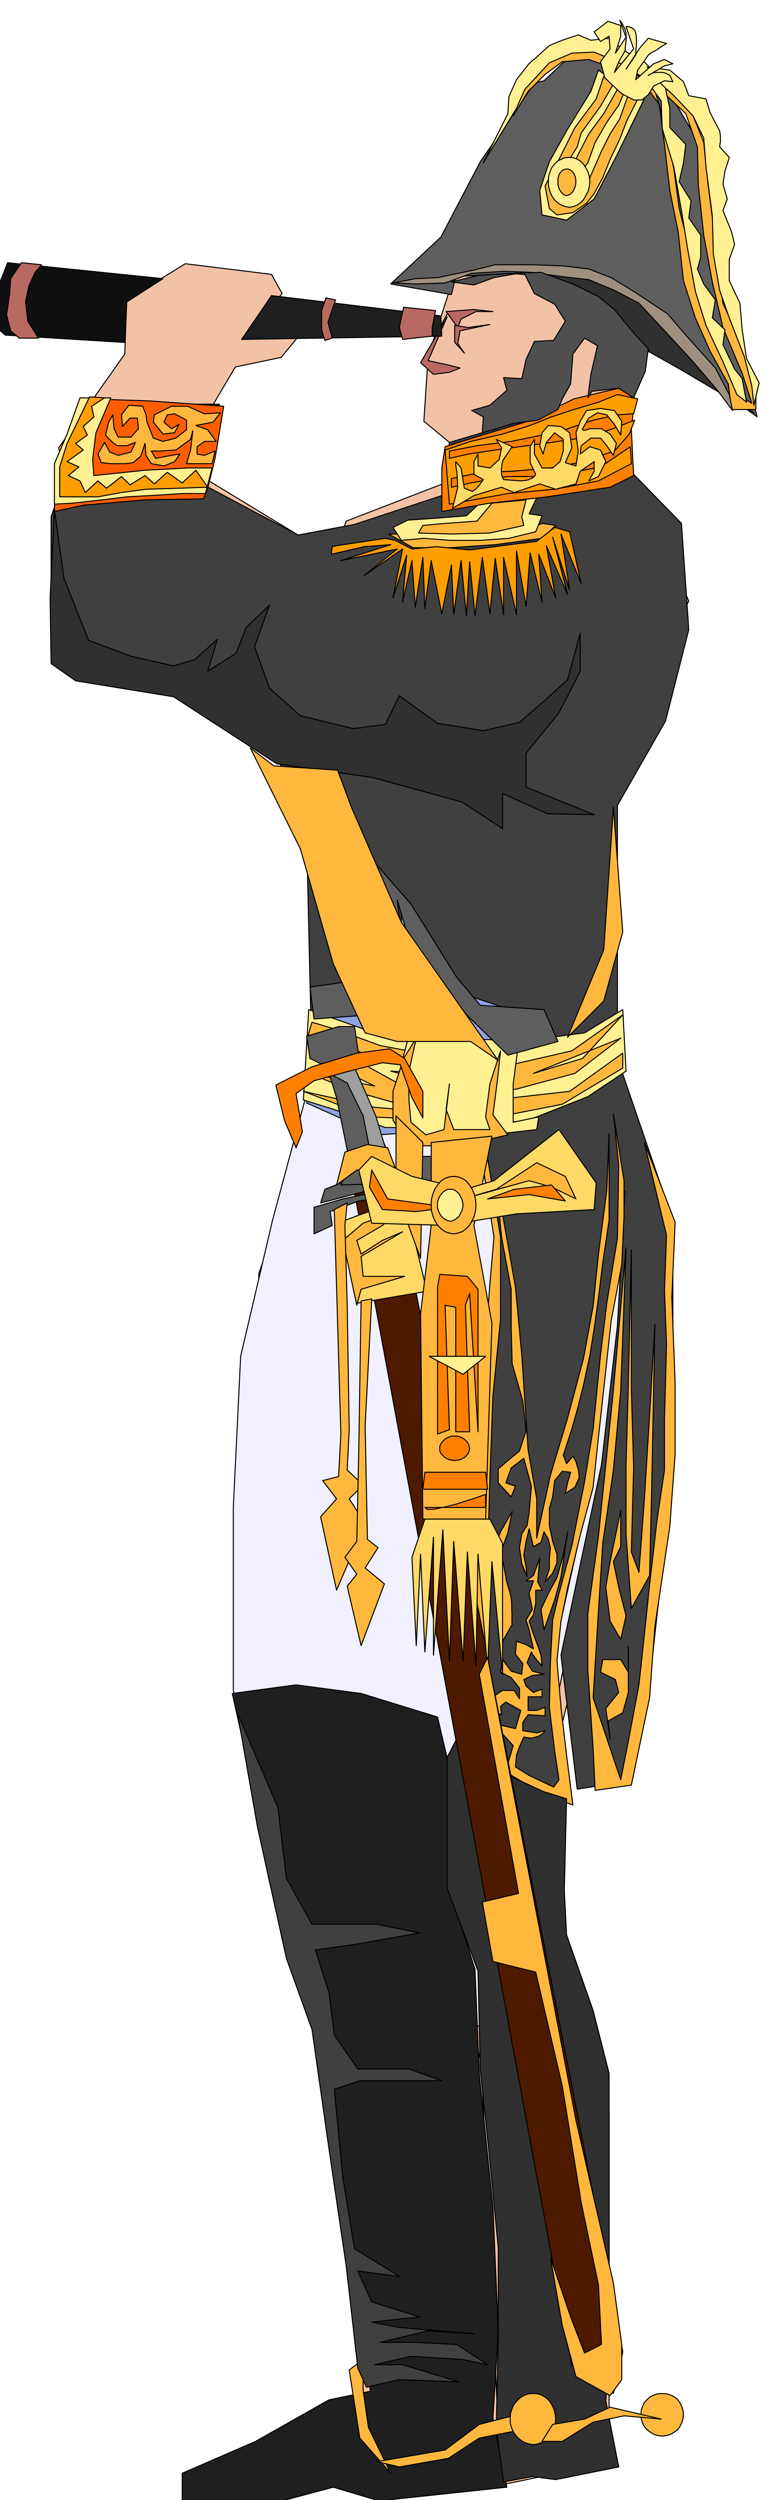
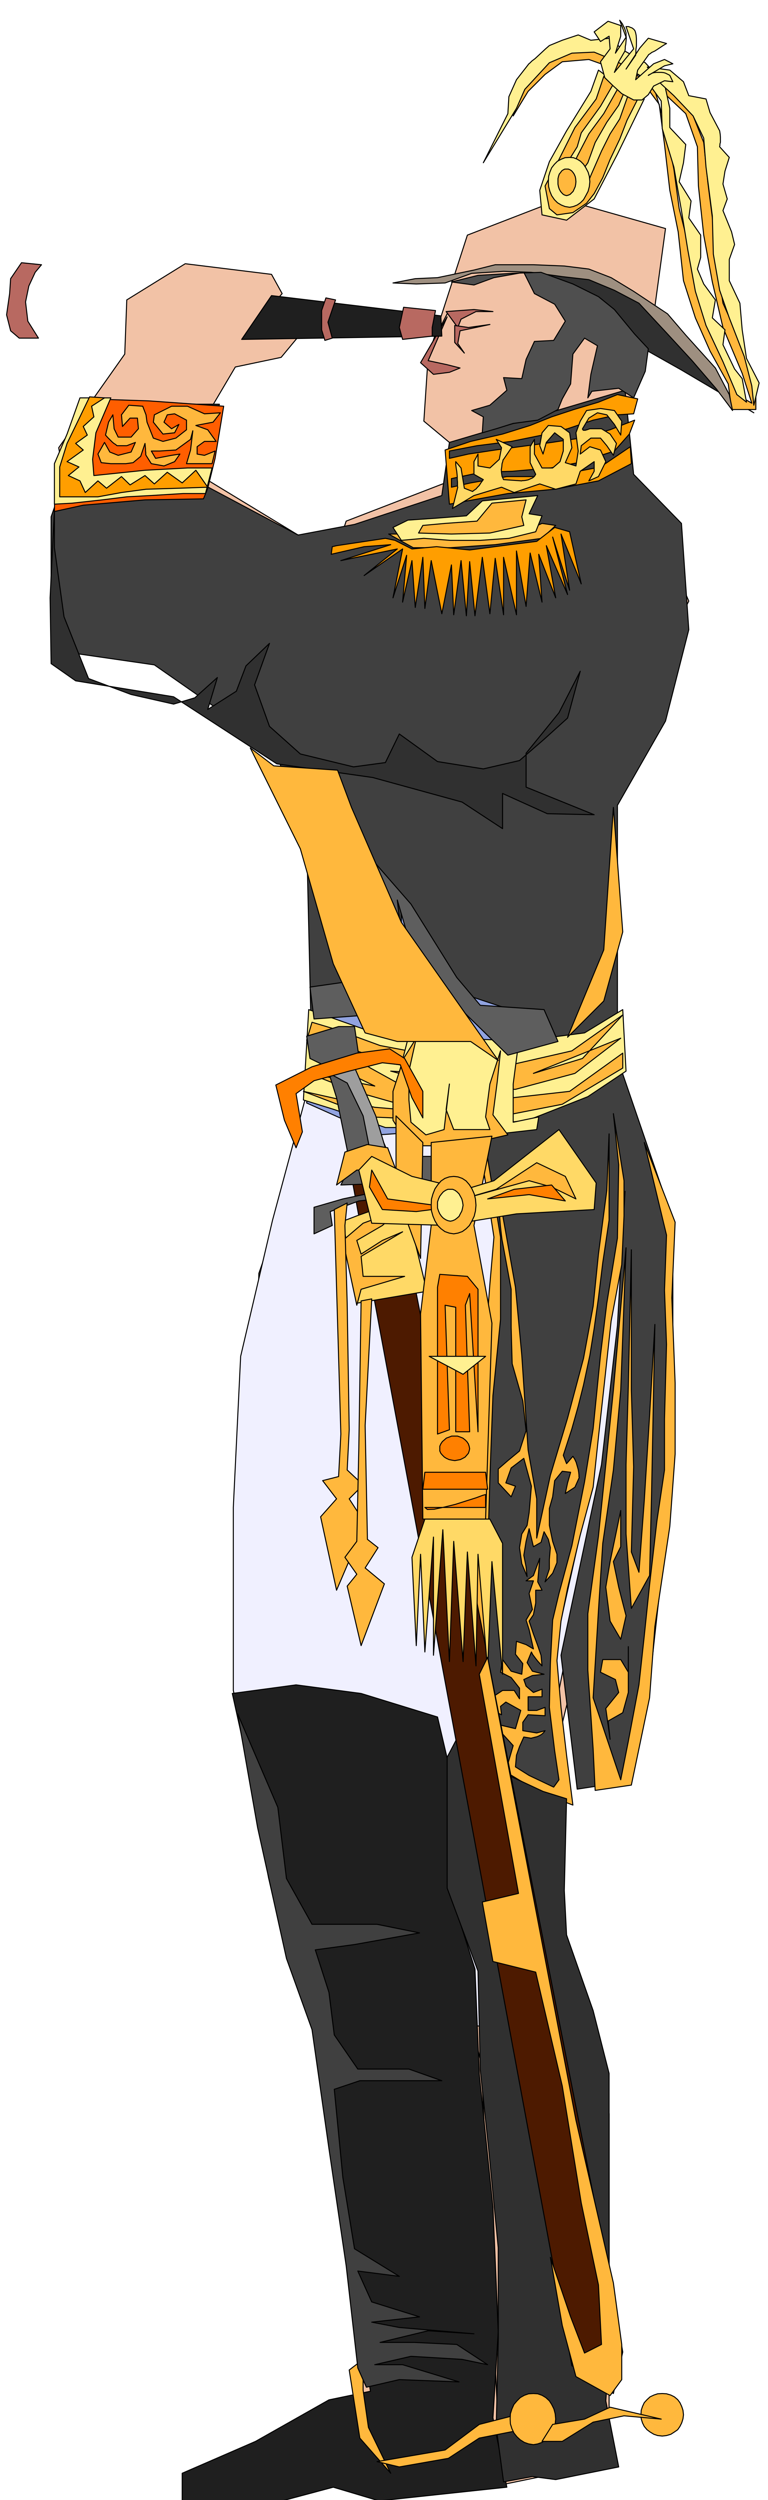
<svg xmlns="http://www.w3.org/2000/svg" fill-rule="evenodd" height="1596.198" preserveAspectRatio="none" stroke-linecap="round" viewBox="0 0 3035 9878" width="490.455">
  <style>.brush1{fill:#f2c2a6}.pen1{stroke:#000;stroke-width:4;stroke-linejoin:round}.brush4{fill:#404040}.brush5{fill:#ffb83d}.brush6{fill:#fff091}.brush7{fill:#ff9e00}.brush8{fill:#ff8000}.brush9{fill:#ffd966}.brush11{fill:#303030}.brush12{fill:#1f1f1f}.brush14{fill:#5e5e5e}.brush18{fill:#b86961}</style>
  <path class="pen1 brush1" d="m867 9827 597-118 64 147 534-59-97-349V8326l-63-580-126-319 189-837 349-1038 93-492-89-609 122 33-96-840 84-517h12v-67l30-194 252-491-71-164 8-38h-25l-194-433 127-374 63-463-413-117-370 143-155 479-17 256 227 189-534 206-21 63-169-8-471-286 223-378 181-38 63-76-202-12 143-164-42-76-341-42-231 143-8 214-261 370 126 723 349-29 379 319 126 404 63 950v176l-252 719-34 1299 189 895 34 433 126 870 93 920-379 232-185 147z" />
  <path class="pen1 brush1" d="m2407 4758 33 1156-223 916v828l190 693v1379l-408 84-34-303-63-1357-126-526 286-937 252-1051 93-882z" />
  <path class="pen1" style="fill:#f0f0ff" d="m1204 4350 378-252 408 33 379 156 156 660-30 567-223 849-126 631v475l34 567-316-34h-189l33-159-281-93-249 42-256-1113v-723l29-597 126-538 127-471z" />
  <path class="pen1" style="fill:#91a3e0" d="m1212 4358 282 126 471-33 442 63v-219l-63-412-661-281-442-126v597l-29 285z" />
  <path class="pen1 brush4" d="M358 1597h509l-76 311 387 206 223-42 345-114 30-210 694-206 34 332 189 194 29 420-92 361-190 333v1000l219 639v996l-92 832-97 391-189 29-64-529 160-753 63-550 30-530-93 807-67 471-135 605 80 534-433-181 51-626 29-748 63-664-126-639 252-252-252-84-253-332v222l-357 227-17-727-126-361-476-332-408-59v-526l156-445z" />
  <path class="pen1 brush5" d="M1536 2110h156l151 8 206-8 93-42 54 8-54 51-185 25-177 12h-147l-97-54z" />
  <path class="pen1 brush6" d="m1675 2127-89 8-33-51 59-29 117-8 114-9 63-59 219-21-34 72 51 8-25 63-106 26-113 8h-118l-105-8z" />
  <path class="pen1 brush7" d="m1523 2127-193 29-17 4-4 30 130-30 105-8-197 63 223-46-131 105 152-105-38 193 54-168-16 185 37-164 13 185 30-198 8 202 25-189 42 210 38-193 9 197 29-214 21 218 13-214 21 214 29-231 30 223 21-219 33 223v-227l51 227v-252l38 219 16-211 47 194-13-189 67 172-37-206 84 193-59-227 67 210-34-222 80 197-46-206-59-17-71 55-105 13-160 21-131-13-97 9-67-34-38-8z" />
-   <path class="pen1 brush8" d="m1746 2021 190-33 227-25 248-38 93-46-9-181 13-126-63-38-177 42-181 88-236 72-92 29-13 84v172z" />
  <path class="pen1 brush7" d="m1776 1992 231-42 185-17 173-33 130-68-4-67-118 80-109 21-131 17h-130l-143 25-76 17v-34l118-25 122-4 151-13 110-21 143-46 59-67 21-55-97 38-118 33-113 17-127 17-96 13-106 16-75 17v-29l109-21 135-17 143-29 80-21 101-34 96-21 64-4 16-59-80-17-75 30-97 29-88 29-85 34-109 34-126 29-101 34 17 214z" />
  <path class="pen1 brush9" d="m1788 2009 85-51 109-33 50 21 101-34 63 21 80-21 17-50 55-38v38l-21 38 38-17 29-59-21-46-42-13-38 29 4-33 38-30h38l25 30 26 38 12-47-25-37-34-21h-46l-11 4-7 2h-8l-3-4v-2l25-42 34-21 37 8 30 38 25 42 4-55-29-42-55-8-55 8-25 42-17 46 5 42 4 30-9 59-42-13 26-59-9-59-34-25-50-4-25 29-9 51 13 33 13-46 33-38 34 26v46l-13 42-29 25h-42l-30-55v-58l-17 29v63l22 46-5 8-7 6-9 4-9 4-10 2-8 1h-5l-2 1-72-5-6-13-2-13-1-13 2-12 1-12 3-9 1-6 2-2 34-50-63-29 21 33-9 46-37 34-47-8v-47l-16 30v50l37 21-9 12-7 11-7 7-6 7-6 4-4 3-3 2v1l-33-13-13-80-21-25v12l1 7 1 8 2 11 1 10 1 11v11l1 10v19l1 2-21 84z" />
  <path class="pen1" style="fill:#ff5e00" d="m354 1576 235 8 295 21-34 206-29 118-17 42-231 4-244 21-114 25 4-176 55-118 80-151z" />
  <path class="pen1 brush6" d="M812 1950h-88l-130 8-93 5-97 12-118 13-71 4v-160l50-117 51-143h122l-59 138-13 105 5 64 202-21 168-9h97l-26 101z" />
  <path class="pen1 brush7" d="m821 1925-114 4-130 4-97 13-93 17H236v-118l29-93 51-105 38-79 59 4-51 33 9 42-42 38 16 34-46 33 30 26-64 46 47 21-42 34 46 21 21 46 50-46 34 29 59-46 34 33 59-37 37 33 51-46 59 42 54-50 47 67z" />
  <path class="pen1 brush5" d="m871 1631-63 4-67-30h-63l-68 34-4 29 38 47 46-5 17-33-29 17-30-26 13-29 29-4 47 25v38l-42 33-51 13-38-13-25-63-4-29-13-34-55-4-29 38 4 46 30-33h29l4 42-29 33h-51l-16-33-5-55-17 29-12 51 9 10 10 10 7 7 7 6 5 3 4 3 2 2 2 1h38l34-13-17 38-51 13-33-13-21-38-26 46 13 34 38 4h59l29-4 30-25 17-51 1 11 1 10v8l1 7v8l1 3 21 33 50 9 42-17 21-30-33 5-63 12-17-29h33l64-4 58-42 9-34-9 76-16 54h101l12-50-42 17-29-5v-29l29-21h46l-33-46-47-17 68-13 29-37zm1073 357-59 71-126 9-88 8-17 30 130 4 152-4 134-30-8-34 17-67-135 13z" />
-   <path class="pen1 brush11" d="m215 2013-17 349 4 260 97 68 387 63 408 265 379 54 353 97 160 105v-139l177 80 185 4-269-109v-134l130-160 84-164v-151l-50 185-93 84-97 84-143 33-181-29-151-109-55 113-126 17-210-51-122-109-59-164 59-164-93 89-38 100-113 72 38-126-89 80-84 25-168-38-168-63-97-244-38-273z" />
+   <path class="pen1 brush11" d="m215 2013-17 349 4 260 97 68 387 63 408 265 379 54 353 97 160 105v-139l177 80 185 4-269-109v-134l130-160 84-164l-50 185-93 84-97 84-143 33-181-29-151-109-55 113-126 17-210-51-122-109-59-164 59-164-93 89-38 100-113 72 38-126-89 80-84 25-168-38-168-63-97-244-38-273z" />
  <path class="pen1 brush6" d="m1220 3989 223 79 261 42 282 13 324-42 151-92 13 243-151 101-236 93-261 29h-303l-202-71-122-38 21-357z" />
  <path class="pen1 brush5" d="m1233 4039 97 29 172 63 223 42 312 30 223-51 201-142-159 172-194 59 345-139-181 139-235 63h-223l-270-72 341 21-332-50-261-93 172 110 190 105 294 21 303-34 210-151v59l-239 143-215 42-244 21-299-13-265-101 282 63 202 17-282-80-181-71 261 50-181-88-88-93 21-71z" />
  <path class="pen1 brush6" d="m2129 4102-80 21-21 160v151l101-21-8 50-185 21-190 21h-122l-71-100 21-152 42-164 130 13 261 8 122-8z" />
  <path class="pen1 brush5" d="m2007 4484-59-79 17-131 13-122-42 131-17 130 17 50h-143l-30-79 13-101-21 180-72 21-59-50-8-88v-114l29-130-50 80-42 130v114l63 101h88l173-13 130-30z" />
  <path class="pen1 brush5" d="m1919 4527 59 361v324l-30 302-12 324-9 311v315l-42 332-8 130 130 43 21-72-80-88 89 21 21-72-59-33-21 17 4 33-46-21 12-50 38-25h46l21 33v-42l-33-42-42-21 8-50 34 46 42 12 4-42-29-37 4-51 38 13 29 17-17-76-12-38 25-42-13-63 17-50h-29l29-21 25-68-8 93 17 33h-25v51l-9 46-17 25 17 51 17 46 13 38 4 42-10-11-8-9-7-9-6-8-6-8-3-6-2-4-17 42 21 34 46 12-46 5-34 16 9 26 29 25 34-13v30h-55v54h34l33-12v33l-67-4-21 30v33l55 9 33-9-6 8-8 7-9 5-9 4-9 2-7 2-5 1-1 1-30-5-17 38-12 34-4 46 54 34 97 46 21-29-17-114-21-172 4-173 9-172 25-105 51-189 50-252 34-210 29-290 25-206 42-257 5-290-21-202 42 265v139l-9 193-42 223-25 231-25 227-21 198-51 189-50 210-26 130-16 156 16 185 22 189 25 197-131-50-126-76-113-37-76-34 29-395 30-383 8-256 17-290 13-261 21-277 16-185-37-240-34-143 38 22z" />
  <path class="pen1 brush5" d="m1965 4682 34 189 38 215 25 269 25 374 34 193v155l54-248 68-226 63-236 38-206 21-206 33-252 9-223v341l-25 168-17 139-17 121-17 106-25 117-21 84-25 89-34 105 13 33 25-29 7 11 6 13 4 14 4 14 2 12 1 10v7l1 3-17 38-38 25 9-42 12-42-33-4-30 37-8 64-13 46v67l13 63 17 51v33l-17 42-30 34 17-51v-37l4-47-8-33-17-30-12 42-30 17-17-71-12 50-9 55 9 46 4 38-21-51-9-63 9-54 21-34 8-50 9-105-30-110-50 38-21 59 38 13-17 42-51-55v-55l38-33 46-38 26-80-13-118-42-147-4-143v-151l-34-185-2-10-3-24-4-36-3-39-5-42-3-36-2-28 1-12z" />
-   <path class="pen1 brush5" d="m2024 5972-17 84-29 80v2l2 7 3 10 4 14 3 14 3 16 3 15 3 15 1 11 3 11 3 10 3 11 3 9 3 10 2 10 3 12 1 11 1 15v17l1 18v40l1 4-38 67-4-97-21-75-13-84v-93l30-84 46-80zm126 467-12-80 29-63 34-63 25-88 17-93-26 177-25 92-42 118z" />
  <path class="pen1 brush12" d="m1010 7107-92-416 252-34 257 34 302 93 55 235-17 416 110 345 17 416 54 525 21 492-21 340 55 274-505 54-181-54-202 54H720v-109l290-126 290-164 164-34-75-454-72-525-71-509-106-205-79-337-51-311z" />
  <path class="pen1 brush11" d="m1767 6943 55-105 17 118 172 59 135 63 93 29-9 362 9 176 105 299 63 248v1101l-13 193 51 261-249 50-92-12-114 21-29-215 8-349v-361l-38-391-33-311-9-391-122-328v-517z" />
  <path class="pen1 brush5" d="m2474 4930-50 563-30 294-29 282-42 307v223l21 311 8 164 143-21 72-345 21-282 59-395 21-286v-281l-13-336 13-299-122-315 88 366-8 218 8 214-8 295v201l-30 202-29 252-21 202-21 193-42 223-30 152-109-324 21-345 17-265 42-290 29-315 21-563z" />
  <path class="pen1 brush5" d="M2495 4938v555l9 303-9 336 30 80 21-282 21-336 21-361-13 664-8 328-72 130-21-294v-274l9-311 12-538zm-42 1030v143l-29 59 21 101 29 113-21 93-42-72-17-134 17-101 42-202zm-42 904-17-122 51-63-13-51-59-29 9-50h71l30 50v-101 181l-22 80-58 33 8 72z" />
  <path class="pen1" style="fill:#4d1a00" d="m1372 4556 888 4791 164 110 37-164-37-215-892-4543-160 21z" />
  <path class="pen1 brush14" d="m1241 4770 114-33 261-55 38-50-9-63h68l8 71-25 50-122 38-156 17-113 42 8 55-72 33v-105z" />
-   <path class="pen1 brush14" d="m1267 4753 176-46 173-33-9-42-96 33-164 9-63 25-17 54z" />
  <path class="pen1 brush14" d="m1347 4682 25-50v-89l-42-206-38-122-67-33-13-88 126-38h63l17 117-55 42 55 97 67 130 55 127 25 105-218 8z" />
  <path class="pen1" style="fill:#9e9e9e" d="m1389 4190 96 219 64 214-72-12-59 12 42-88-25-126-63-130-88-47 105-42z" />
  <path class="pen1 brush8" d="m1540 4144-130 17-177 54-143 72 34 139 46 109 25-63-25-151 71-51 139-38 131-33 71 8 46 130 43 80v-105l-72-130-59-38z" />
  <path class="pen1 brush9" d="m1410 4804 189-67 88 365-277 47-55-324 55-21z" />
  <path class="pen1 brush5" d="m1355 4901 80-68 147-54-71 63-101 59 17 54 84-54 80-34-164 97 8 79h164l-172 51-17 63-55-256zm210-236v-256l106 105-9 458-80-219-17-88zm0-42h-155l-80 59 33-130 89-30 80 13 33 88z" />
  <path class="pen1 brush5" d="m1321 4779 26 887-9 168-63 16 55 72-63 71 63 290 113-264-63-97 55-55-63-59 8-159-8-500-9-307 9-89-51 26z" />
  <path class="pen1 brush5" d="m1427 5140-9 580-8 370-47 63 47 67-38 47 55 235 92-244-76-63 51-80-42-33-9-450 26-500-42 8zm277-626v328l-42 349 9 811h248l25-774-71-386 71-353-240 25z" />
  <path class="pen1 brush8" d="M1679 5956h240v-51l-11 3-27 10-38 12-44 14-45 11-38 8-27 1-10-8zm248-72h-256l8-67h240l8 67zm-130-210h-12l-10 4-11 4-8 7-8 7-6 9-4 9v19l4 9 6 7 8 8 8 5 11 5 10 2 12 2 11-2 11-2 10-5 9-5 7-8 6-7 3-9 2-9-2-10-3-9-6-9-7-7-9-7-10-4-11-4h-11z" />
  <path class="pen1 brush9" d="m1679 6002-51 151 17 349 17-361 17 386 34-454v467l37-496 26 521 17-475 37 475 17-433 34 450 8-441 38 458 17-429 42 445v-517l-50-96h-257zm160-1303 113-34 257-202 147 211-8 105-307 17-177 29-88 17-307-9-51-210 51-54 159 79 211 51z" />
  <path class="pen1 brush5" d="m1830 4737 131-38 160-105 113 54 42 89-96-47-89-25-261 72z" />
  <path class="pen1 brush8" d="m1927 4737 164-17 143 25-54-63-148 17-105 38zm-151 33-131 17-134-8-51-89 9-67 63 114 244 33z" />
  <path class="pen1 brush5" d="m1793 4648-18 2-17 6-15 10-13 15-11 16-8 20-6 21-1 24 1 22 6 21 8 19 11 18 13 13 15 11 17 6 18 3 17-3 17-6 15-11 13-13 10-18 9-19 5-21 2-22-2-24-5-21-9-20-10-16-13-15-15-10-17-6-17-2z" />
  <path class="pen1 brush6" d="M1780 4699h-10l-9 4-9 6-7 8-7 9-5 11-4 12v24l4 12 5 11 7 10 7 7 9 6 9 4 10 2 9-2 9-4 8-6 8-7 5-10 6-11 3-12 2-11-2-13-3-12-6-11-5-9-8-8-8-6-9-4h-9z" />
  <path class="pen1 brush8" d="M1729 5086v580l47-17-17-492 42 8v492h55l-17-500 17-46 33 546v-563l-42-51-109-8-9 51z" />
  <path class="pen1 brush6" d="M1696 5359h223l-89 71-134-71z" />
  <path class="pen1 brush5" d="m1927 6548 349 1829 148 643 33 243v139l-46 63-135-75-54-202-47-269 80 235 55 143 67-34-12-235-68-324-75-462-105-450-169-42-42-235 143-34-155-866 33-67zm-383 3224-122-139-42-269 55-42v122l21 147 88 181z" />
  <path class="pen1 brush5" d="m1490 9726 269-46 135-101 214-55v67l-214 42-122 80-194 34-88-21z" />
  <path class="pen1 brush5" d="m2108 9457-19 1-17 6-16 9-13 13-12 14-8 18-6 19-1 21 1 19 6 19 8 17 12 15 13 12 16 10 17 6 19 3 17-3 17-6 15-10 14-12 9-15 9-17 5-19 2-19-2-21-5-19-9-18-9-14-14-13-15-9-17-6-17-1zm509 0-18 1-15 5-15 7-12 11-11 12-7 15-5 15-1 18 1 16 5 16 7 14 11 13 12 9 15 9 15 5 18 2 17-2 17-5 14-9 13-9 9-13 7-14 5-16 2-16-2-18-5-15-7-15-9-12-13-11-14-7-17-5-17-1z" />
  <path class="pen1 brush5" d="m2613 9558-147-13-122 25-122 76h-80l42-67 126-21 101-47 202 47z" />
  <path class="pen1 brush4" d="m1448 9432 130-30 236 9-223-68h-110l143-33 202 12 101 21-122-80-168-8h-135l190-46 181 12-295-25-109-21 189-21-189-59-55-122 164 21-177-109-46-281-34-349 101-34h324l-130-46h-202l-93-135-21-168-54-168 155-21 257-46-168-34h-257l-101-181-34-281-159-370 79 450 114 517 101 281 67 471 68 462 46 404 34 76z" />
  <path class="pen1 brush14" d="m2007 4169-219-214-181-273-37-126 37 323-147 131-219 16-16-126 147-21 126-71-17-400 143 164 181 290 93 110 252 17 55 126-198 54z" />
  <path class="pen1 brush5" d="m1969 4190-383-546-197-454-55-147-252-17-93-71 198 399 130 454 126 273 127 34h290l109 75zm274-92 143-345 38-563 37 492-75 273-143 143z" />
-   <path class="pen1 brush14" d="m1544 1122 198-185 156-298 214-311 38-9 97-92 177 12 223 131 117 197 34 286 29 252 97 269 68 273-198-143-185-269-270-130-328-25-210 13-17 71-240-42z" />
  <path class="pen1 brush11" d="m2310 1084 236 109 164 156 155 210 114 72-286-169-156-88-168-197-227-97 168 4z" />
  <path class="pen1 brush5" d="m2878 1517-72-130-58-131-47-147-21-193-33-164-21-181-21-159-59-80-101-55-118-42-105 9-68 50-67 67-59 97 38-105 76-97 88-50 97-9 126 47 130 96 43 147 37 181 21 156 38 151 26 172 50 139 76 172 38 101 59 34-38-118-76-181-42-180-34-185-21-194-4-155-46-131-84-79-76-38-51-55 135 72 97 88 50 126 17 164 21 164 17 164 21 143 55 122 38 109 37 113v76h-96l-13-101z" />
  <path class="pen1 brush6" d="m2950 1589-17-93-30-38-46-96 8-59-50-47 12-71-46-63-25-59 13-46v-88l-47-68 9-67-47-76 17-75 9-72-63-67v-76l-21-96-76-84-89-51-50-46-76 8-50-21-63 21-51 21-15 13-15 14-14 13-13 12-12 9-8 8-6 5-1 2-46 59-30 67-4 67-38 76-59 118 131-215 33-75 97-105 89-38 88-4 92 38 110 67 63 88 4 109 46 152 30 172 25 155 30 164 42 135 67 143 55 130 38 30z" />
  <path class="pen1 brush6" d="m2979 1601-8-76-30-117-59-152-38-109-25-143-4-151-25-193-9-114-42-88-76-80-50-46-55-67 89 12 54 46 21 55 68 13 16 54 38 72 2 13 1 12v20l-2 7v6l-1 3v2l38 42-17 54-8 51 17 59-17 46 34 84 12 50-21 59v84l42 89 9 105 17 113 50 97-21 88zM2546 391l-106 218-92 177-109 84-97-21-9-97 38-113 68-122 96-156 30-84 46 34 135 80z" />
  <path class="pen1 brush5" d="m2171 824-17-89 55-105 63-126 84-113 30-89 38 30-51 88-76 105-16 55-55 88-17 46 25 9 47-105 46-89 59-80 59-105 25 13-25 59-47 67-46 80-29 80-42 59-17 50 42 13 29-72 42-96 34-68 38-59 34-96 42 8-47 93-29 75-38 80-29 72-34 63-30 38-54 37-63 9-30-25z" />
  <path class="pen1 brush6" d="m2251 622-18 1-15 6-15 8-12 12-11 14-7 17-5 17-1 21 1 19 5 19 7 17 11 16 12 12 15 9 15 6 18 3 15-3 15-6 13-9 12-12 9-16 9-17 5-19 2-19-2-21-5-17-9-17-9-14-12-12-13-8-15-6-15-1z" />
  <path class="pen1 brush5" d="M2239 668h-7l-6 3-6 4-5 7-5 6-3 9-2 9v22l2 10 3 9 5 9 5 6 6 6 6 3 7 2 7-2 7-3 6-6 6-6 4-9 4-9 2-10 1-10-1-12-2-9-4-9-4-6-6-7-6-4-7-3h-7z" />
  <path class="pen1 brush6" d="m2390 307-17-63 38-51-4-50-34 21-25-38 55-42 50 17v42l-21 67 42-63-25-67 3 4 3 4 5 7 3 7 5 9 3 9 3 10v9l1 12-1 11-1 12-2 10v9l-1 5v3l-25 43-17 42 76-93-30-88h10l7 3 6 2 7 5 5 6 3 9 2 10 1 13v30l-2 13v11l-1 8v3l-38 55 55-84 33-38 72 21-12 7-12 8-12 8-11 7-11 5-8 6-5 3-1 2-42 59-8 38 71-63 43-17 33 17-33 8-64 38 2-2 8-4 5-3 8-2 9-1h20l9 1 7 2 6 3 8 4 3 2 12 25-33-4-43 21-21 34-25 21h-33l-47-25-33-30-34-33z" />
  <path class="pen1" style="fill:#9e8f80" d="m2895 1622-63-84-97-113-105-114-105-113-97-51-101-42-105-12-122-17-110-4-126 8-105 38-114 4-92-4 88-17 88-4 144-30 84-21h151l122 5 97 12 88 34 89 54 134 89 72 84 117 130 55 105 13 63z" />
  <path class="pen1" style="fill:#4f4f4f" d="m1784 1114 105-26 135-8 114-4 126 46 101 50 63 51 80 97 54 58-12 89-46 105-59-38-106 12-16 26 12-93 26-113-51-30-46 63-9 118-33 59-17 42-80 42-97 13-67 21-55 16 4-63-46-25 72-21 67-59-13-50 72 4 17-76 33-71 76-4 46-76-42-67-80-42-42-84-118 21-79 29-89-12z" />
  <path class="pen1 brush18" d="m1767 1252-75 173 75 16 51 13-42 17-63 8-51-46 105-181z" />
  <path class="pen1 brush6" d="m1767 1240-54 105 54-105z" />
  <path class="pen1 brush18" d="m1763 1231 110-8 75 8h-67l-59 30-13 33-46-63z" />
  <path class="pen1 brush18" d="m1797 1286 54 8 85-12-118 25-9 50 26 38-38-42v-67z" />
  <path class="pen1 brush12" d="m1073 1168 669 80 4 80-791 13 118-173z" />
-   <path class="pen1" style="fill:#0f0f0f" d="m644 1101-614-63-38 97-8 79 8 85 29 25 472 29 8-160 143-92z" />
  <path class="pen1 brush18" d="m85 1038-43 63-4 59-12 84 16 63 34 29h76l-42-67-9-76 13-63 25-54 25-30-79-8zm1506 303-13-47 17-80 126 13-13 67v34l-117 13zm-278-5-17-63 30-88-38-8-17 50v76l13 42 29-9z" />
</svg>